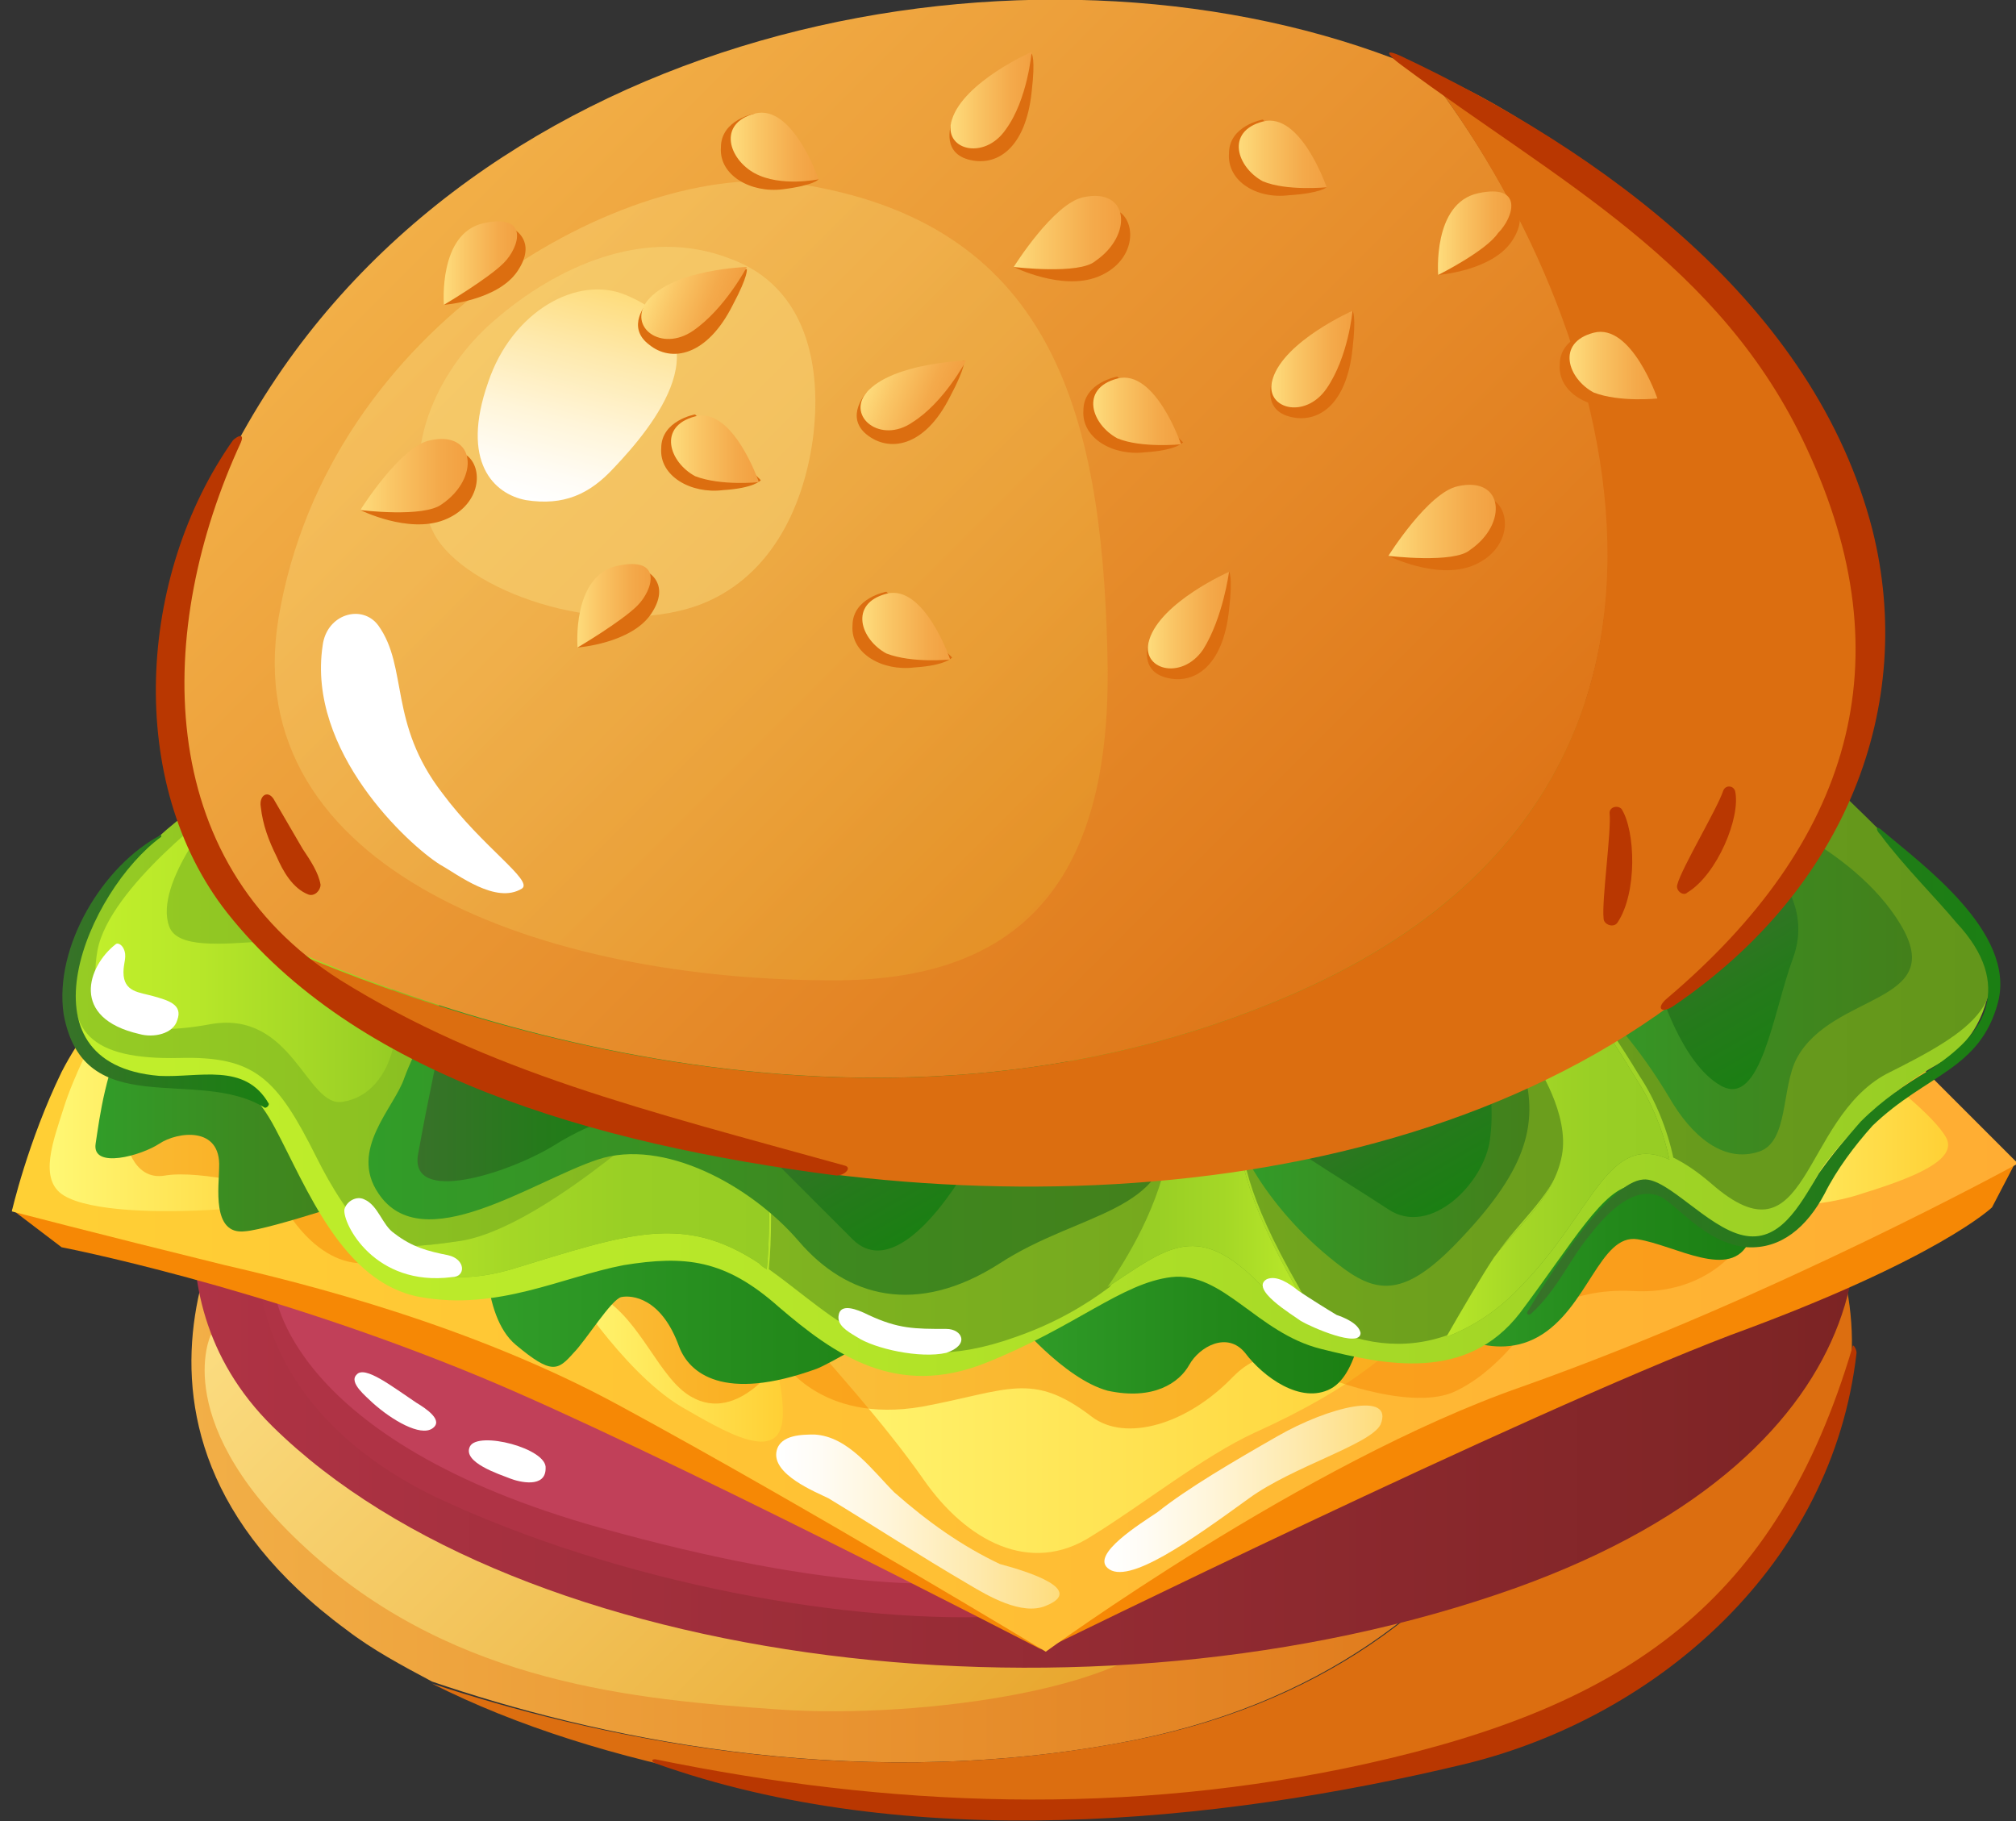
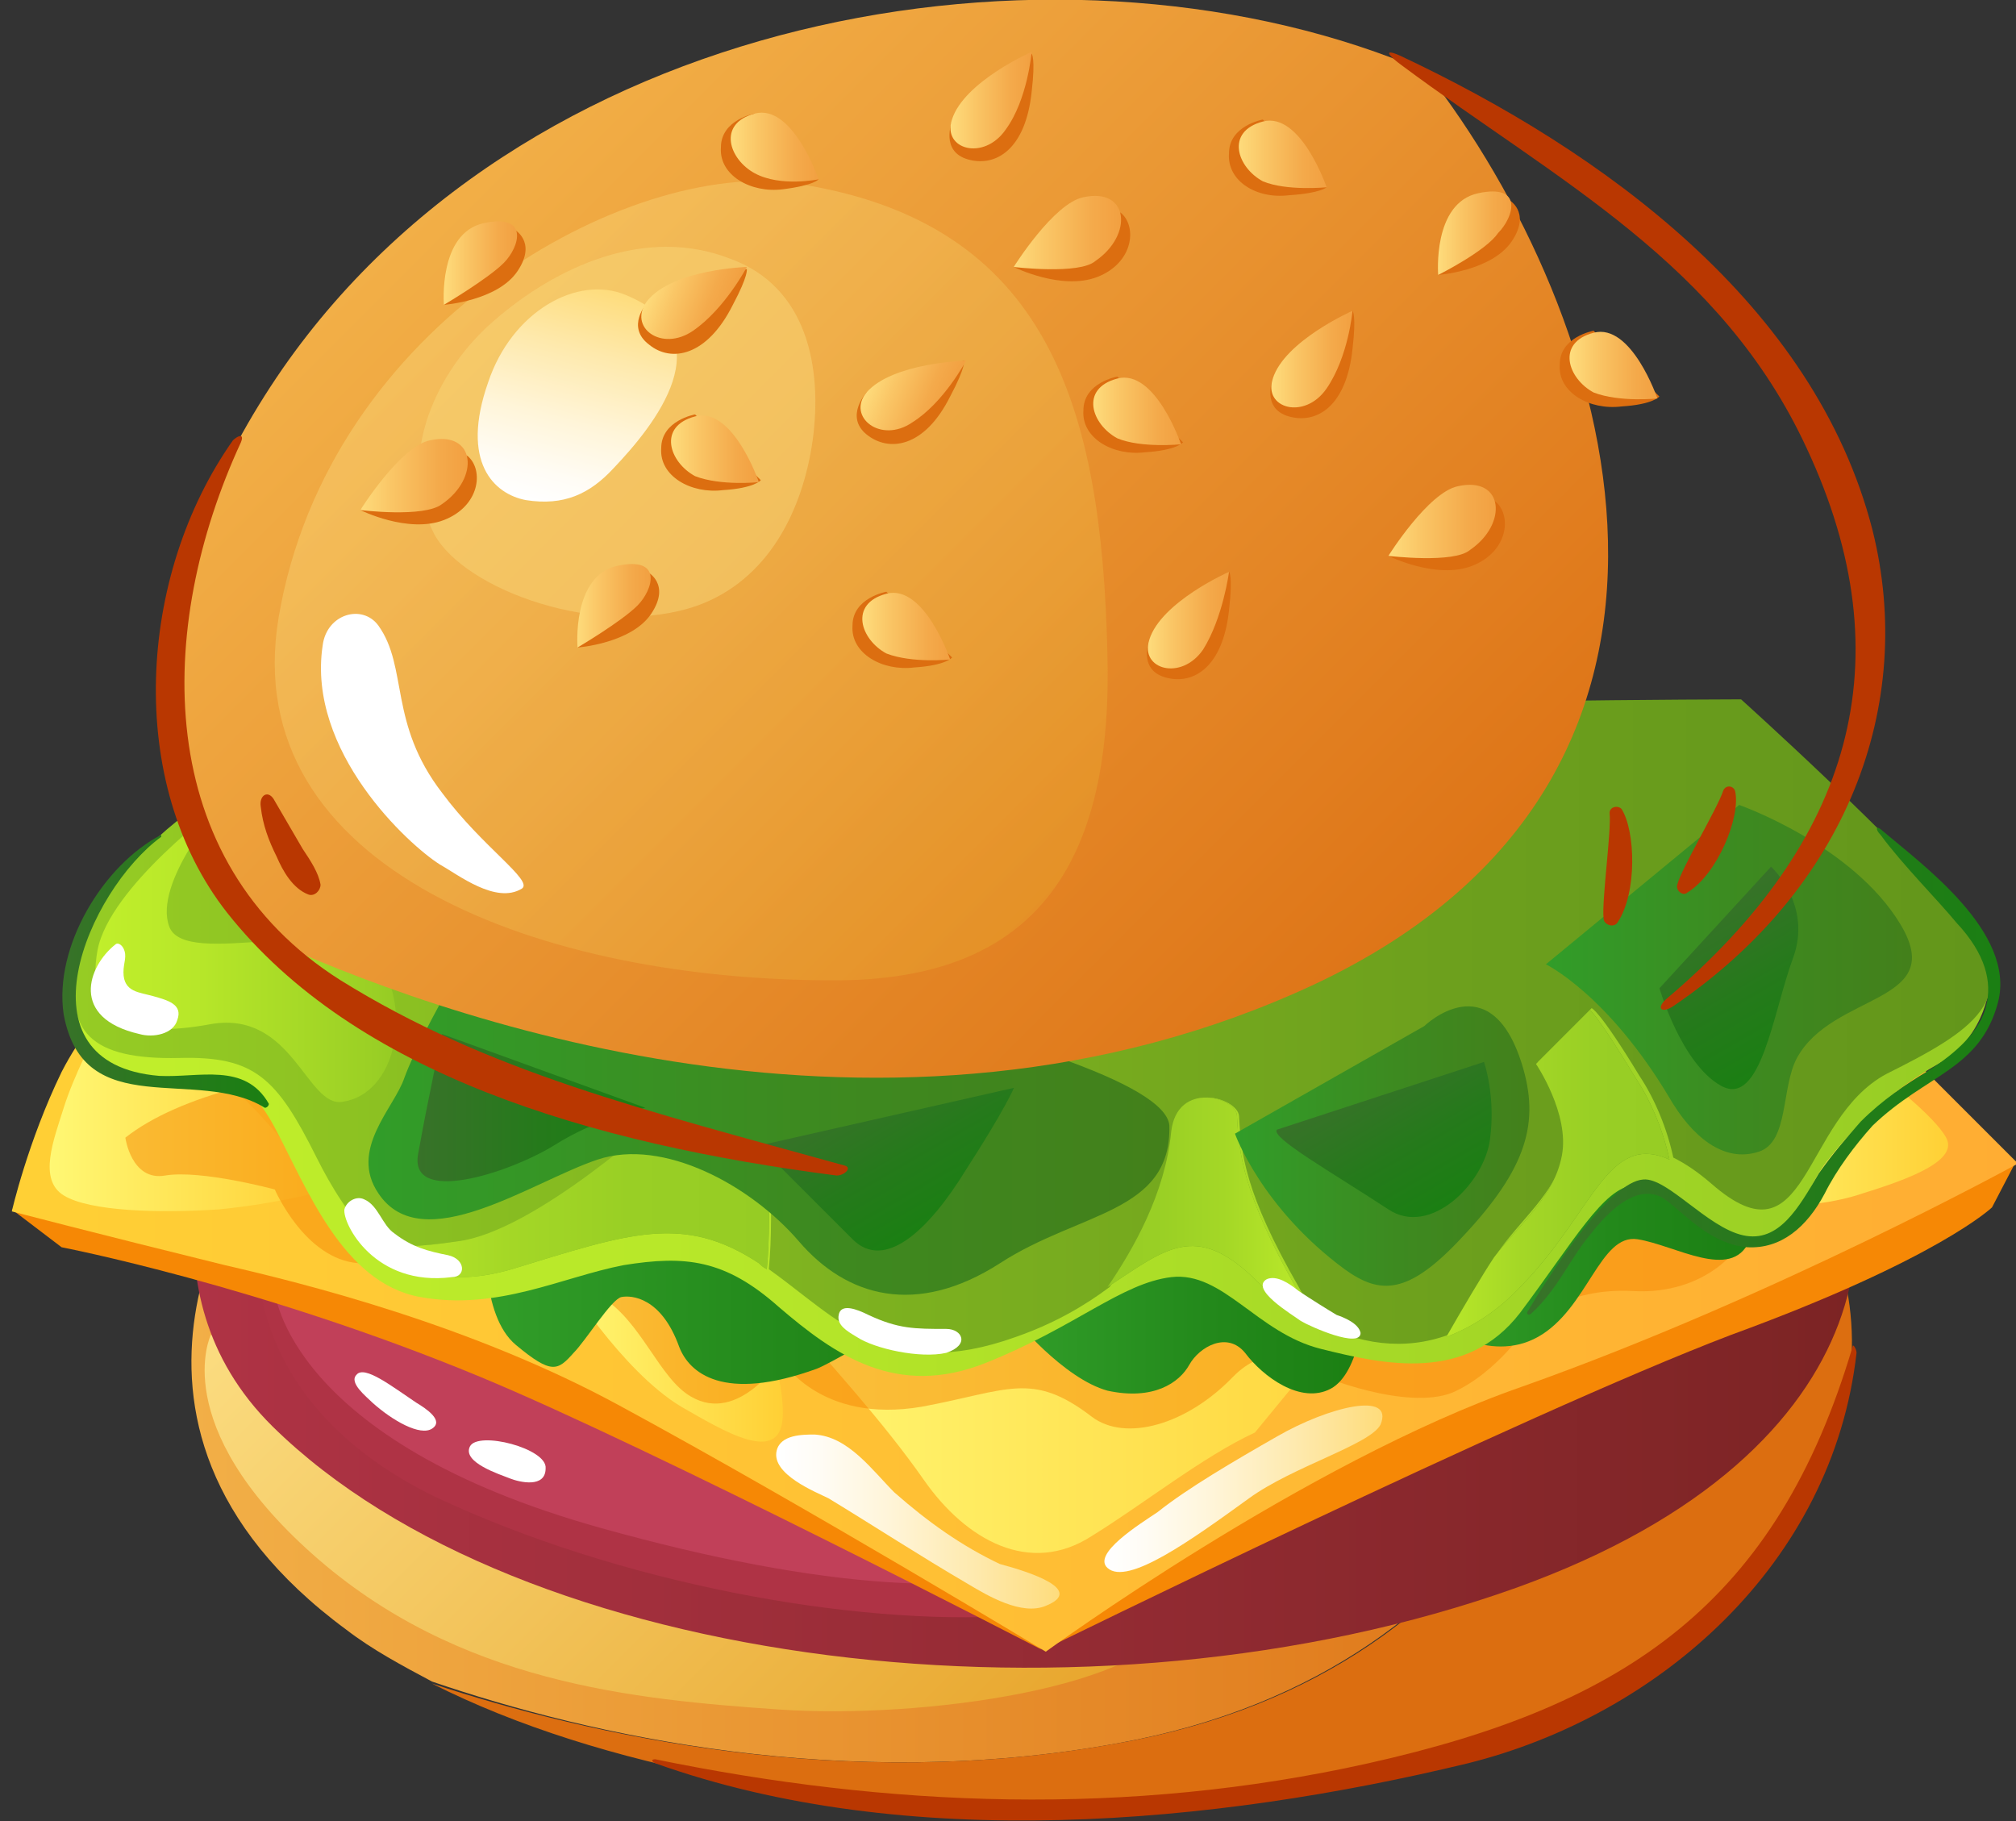
<svg xmlns="http://www.w3.org/2000/svg" width="62" height="56" viewBox="0 0 62 56" fill="none">
  <rect x="0" y="0" width="62" height="56" fill="#333333" stroke="none" />
  <g clip-path="url(#clip0_2158_5165)">
    <path d="M34.365 53.61C46.986 51.343 49.866 40.621 50.54 36.21L7.958 35.658C7.958 35.658 1.831 43.623 10.654 50.118C11.45 50.731 12.369 51.221 13.288 51.711C18.128 53.365 25.971 55.142 34.365 53.61Z" fill="url(#paint0_linear_2158_5165)" />
    <path d="M49.74 51.833C61.381 44.236 55.438 36.271 55.438 36.271L50.537 36.21C49.863 40.682 46.983 51.404 34.362 53.61C25.968 55.142 18.125 53.365 13.285 51.772C23.701 57.041 42.266 56.674 49.74 51.833Z" fill="#DC6E10" />
    <path d="M6.484 41.05C6.484 41.05 5.136 43.807 9.608 47.79C14.081 51.772 19.534 52.262 23.945 52.569C28.357 52.875 35.403 51.895 36.199 49.689C36.873 47.483 6.484 41.05 6.484 41.05Z" fill="url(#paint1_linear_2158_5165)" />
    <path d="M56.973 41.418C54.645 49.26 50.05 52.446 42.085 54.223C34.671 55.877 27.319 55.571 20.151 54.1C20.028 54.1 20.028 54.162 20.151 54.223C27.87 56.98 37.306 56.122 45.148 54.223C51.03 52.752 56.361 48.096 57.096 41.602C57.096 41.479 56.973 41.295 56.973 41.418Z" fill="#B93701" />
    <path d="M6.793 33.943C6.793 33.943 4.097 39.641 8.386 43.869C15.984 51.343 33.568 53.488 46.618 48.831C58.382 44.604 58.382 36.516 55.441 33.453C52.439 30.389 6.793 33.943 6.793 33.943Z" fill="url(#paint2_linear_2158_5165)" />
    <path d="M7.959 38.906C7.959 38.906 7.714 43.256 13.35 46.013C19.048 48.709 26.278 49.996 31.118 49.689C39.512 49.138 38.838 42.643 38.348 41.541C37.797 40.438 7.959 38.906 7.959 38.906Z" fill="url(#paint3_linear_2158_5165)" />
    <path d="M8.449 39.702C8.449 39.702 8.817 44.297 18.497 46.993C25.298 48.892 30.322 49.199 33.202 47.974C36.082 46.748 35.53 44.481 35.53 44.481C35.53 44.481 14.086 37.864 8.449 39.702Z" fill="#C14059" />
    <path d="M0.363 37.19L1.895 38.355C1.895 38.355 7.961 39.519 14.761 42.337C20.092 44.543 32.039 50.731 32.039 50.731C32.039 50.731 20.643 40.56 15.742 39.029C10.84 37.497 2.937 37.068 0.363 37.19Z" fill="#F68805" />
    <path d="M61.997 35.72L61.262 37.129C61.262 37.129 59.608 38.722 53.236 41.05C46.802 43.501 32.098 50.731 32.098 50.731L32.833 46.687C32.833 46.687 56.973 35.659 61.997 35.72Z" fill="#F68805" />
    <path d="M4.836 29.348C4.836 29.348 2.998 30.818 1.895 32.963C0.853 35.107 0.363 37.252 0.363 37.252C0.363 37.252 2.937 37.926 6.919 38.906C9.309 39.457 14.517 40.744 19.112 43.256C24.871 46.381 32.162 50.792 32.162 50.792C32.162 50.792 40.127 44.971 46.805 42.643C54.587 39.886 62.061 35.781 62.061 35.781L56.057 29.777C55.996 29.715 7.716 27.51 4.836 29.348Z" fill="url(#paint4_linear_2158_5165)" />
    <path d="M57.953 33.146C57.953 33.146 59.485 34.31 59.852 34.984C60.22 35.658 58.872 36.21 57.279 36.7C55.686 37.251 52.806 37.251 52.5 36.7C52.194 36.21 57.953 33.146 57.953 33.146Z" fill="url(#paint5_linear_2158_5165)" />
    <path d="M2.94 31.799C2.94 31.799 2.266 33.085 1.96 34.066C1.653 35.046 1.163 36.271 1.96 36.761C2.756 37.252 4.901 37.313 6.739 37.19C8.577 37.007 9.863 36.639 9.863 36.639C9.863 36.639 6.065 30.818 2.94 31.799Z" fill="url(#paint6_linear_2158_5165)" />
    <path d="M17.332 39.273C17.332 39.273 19.109 42.153 20.947 43.256C22.234 43.991 24.01 45.094 24.072 43.562C24.133 42.03 23.091 39.764 23.091 39.764L17.332 39.273Z" fill="url(#paint7_linear_2158_5165)" />
-     <path d="M43.127 38.538C40.186 38.661 31.057 38.845 26.646 38.109C24.991 37.803 22.479 38.355 24.011 40.193C25.543 41.969 27.136 43.685 28.422 45.523C29.709 47.361 31.67 48.464 33.569 47.239C35.162 46.258 37 44.788 38.593 44.053C44.72 41.295 45.026 38.477 43.127 38.538Z" fill="url(#paint8_linear_2158_5165)" />
+     <path d="M43.127 38.538C40.186 38.661 31.057 38.845 26.646 38.109C24.991 37.803 22.479 38.355 24.011 40.193C25.543 41.969 27.136 43.685 28.422 45.523C29.709 47.361 31.67 48.464 33.569 47.239C35.162 46.258 37 44.788 38.593 44.053Z" fill="url(#paint8_linear_2158_5165)" />
    <path opacity="0.5" d="M3.855 34.985C3.855 34.985 4.039 36.333 5.081 36.149C6.184 35.965 8.451 36.578 8.451 36.578C8.451 36.578 9.37 38.722 11.024 38.845C12.678 38.967 17.641 39.335 18.499 39.886C19.724 40.621 20.276 42.398 21.256 42.95C22.726 43.807 24.013 41.785 24.013 41.785C24.013 41.785 25.177 43.807 28.363 43.256C30.998 42.766 31.733 42.153 33.571 43.562C34.613 44.359 36.512 43.807 37.921 42.337C38.901 41.357 39.637 41.785 40.311 42.153C40.617 42.337 43.252 43.379 44.661 42.827C46.07 42.214 47.05 40.683 47.05 40.683C47.05 40.683 48.092 39.58 50.236 39.702C52.442 39.825 53.729 38.355 53.79 37.558C53.851 36.761 45.457 34.372 42.639 34.066C39.943 33.759 10.473 29.777 3.855 34.985Z" fill="#F68805" />
    <path d="M31.184 40.499C31.184 40.56 32.715 42.398 34.063 42.766C35.472 43.072 36.269 42.521 36.575 41.97C36.882 41.418 37.739 40.928 38.291 41.602C38.842 42.337 40.006 43.195 40.925 42.705C41.844 42.215 41.967 40.132 41.967 40.132C41.967 40.132 40.435 36.7 36.146 37.313C31.858 37.803 31.184 40.499 31.184 40.499Z" fill="url(#paint9_linear_2158_5165)" />
    <path d="M14.945 37.926C14.945 37.926 14.761 40.438 15.864 41.357C16.967 42.276 17.151 42.153 17.641 41.602C18.009 41.234 18.805 39.948 19.111 39.886C19.418 39.825 20.337 39.886 20.888 41.418C21.195 42.215 22.236 43.134 25.116 42.092C25.912 41.786 31.427 38.416 31.427 38.416C31.427 38.416 18.989 36.823 14.945 37.926Z" fill="url(#paint10_linear_2158_5165)" />
    <path d="M44.113 40.683C44.113 40.683 45.767 41.969 47.299 41.112C48.831 40.254 49.199 37.926 50.363 38.109C51.527 38.293 53.242 39.396 53.794 38.171C54.345 36.945 52.078 34.678 52.078 34.678C52.078 34.678 47.973 35.843 44.113 40.683Z" fill="url(#paint11_linear_2158_5165)" />
-     <path d="M7.352 28.429C7.352 28.429 4.717 30.144 3.982 31.492C3.247 32.84 3.063 34.372 2.941 35.169C2.818 35.965 4.35 35.536 4.901 35.169C5.453 34.801 6.801 34.617 6.739 35.904C6.739 36.455 6.494 37.987 7.536 37.864C8.332 37.803 11.579 36.7 11.579 36.7C11.579 36.7 8.822 29.471 7.352 28.429Z" fill="url(#paint12_linear_2158_5165)" />
    <path d="M2.448 29.47C2.448 29.47 1.713 31.247 2.448 32.227C3.183 33.208 4.041 33.147 5.328 33.147C6.614 33.147 7.472 32.84 8.452 34.678C9.433 36.516 10.535 39.457 12.925 39.886C15.314 40.315 17.275 39.273 19.174 38.906C21.074 38.599 22.299 38.722 23.953 40.193C25.669 41.663 27.568 43.011 30.325 41.908C33.082 40.805 34.492 39.457 36.023 39.273C37.616 39.09 38.658 40.989 40.618 41.479C42.579 41.969 45.091 42.521 46.745 40.376C48.4 38.171 49.319 36.516 50.238 36.455C51.157 36.394 52.505 38.171 53.914 38.171C55.323 38.171 55.323 36.823 56.181 35.72C57.039 34.617 58.08 33.575 59.612 32.718C61.144 31.86 61.205 30.144 61.205 30.144L2.448 29.47Z" fill="url(#paint13_linear_2158_5165)" />
    <path d="M23.522 34.434L20.336 34.25C20.336 34.25 16.415 37.865 14.025 38.171C12.861 38.355 12.064 38.355 11.574 38.294C12.555 39.151 13.841 39.58 15.741 39.029C19.355 37.926 21.01 37.313 23.338 38.845C23.399 38.906 23.46 38.967 23.583 39.029C23.767 37.129 23.522 34.434 23.522 34.434Z" fill="url(#paint14_linear_2158_5165)" />
    <path d="M23.522 34.434L20.336 34.25C20.336 34.25 16.415 37.865 14.025 38.171C12.861 38.355 12.064 38.355 11.574 38.294C12.555 39.151 13.841 39.58 15.741 39.029C19.355 37.926 21.01 37.313 23.338 38.845C23.399 38.906 23.46 38.967 23.583 39.029C23.767 37.129 23.522 34.434 23.522 34.434Z" fill="url(#paint15_linear_2158_5165)" />
    <path d="M60.407 28.306C58.446 25.917 53.545 21.506 53.545 21.506C53.545 21.506 11.391 21.567 6.122 24.753C6.122 24.753 3.12 26.652 2.446 29.471C1.895 31.738 2.814 32.595 5.51 32.534C7.838 32.473 8.512 33.147 9.737 35.597C10.166 36.455 10.779 37.497 11.636 38.293C12.127 38.355 12.862 38.355 14.087 38.171C16.477 37.864 20.398 34.249 20.398 34.249L23.584 34.433C23.584 34.433 23.829 37.129 23.645 39.029C25.79 40.56 27.321 42.521 31.243 41.112C32.468 40.683 33.387 40.131 34.122 39.58C34.919 38.477 35.838 36.7 36.083 34.801C36.267 33.208 38.044 33.759 38.105 34.311C38.166 35.475 38.288 36.7 39.943 39.58C40.188 40.009 40.31 40.377 40.433 40.621C41.781 41.357 43.19 41.541 44.538 41.05C45.028 40.193 45.641 39.151 46.008 38.6C46.744 37.497 47.846 36.7 48.092 35.475C48.337 34.249 47.295 32.657 47.295 32.657L48.949 31.002C48.949 31.002 49.194 31.064 50.42 33.085C50.91 33.821 51.278 34.74 51.461 35.597C51.829 35.781 52.197 36.026 52.626 36.394C55.628 39.029 55.383 34.433 58.017 33.024C60.59 31.738 62.367 30.696 60.407 28.306Z" fill="url(#paint16_linear_2158_5165)" />
    <path d="M48.892 31.064L47.238 32.718C47.238 32.718 48.279 34.25 48.034 35.536C47.789 36.823 46.747 37.62 45.951 38.661C45.583 39.212 44.971 40.254 44.48 41.112C45.277 40.806 46.074 40.315 46.809 39.519C49.014 37.252 49.443 34.801 51.343 35.659C51.159 34.801 50.791 33.882 50.301 33.147C49.076 31.125 48.892 31.064 48.892 31.064Z" fill="url(#paint17_linear_2158_5165)" />
    <path d="M48.892 31.064L47.238 32.718C47.238 32.718 48.279 34.25 48.034 35.536C47.789 36.823 46.747 37.62 45.951 38.661C45.583 39.212 44.971 40.254 44.48 41.112C45.277 40.806 46.074 40.315 46.809 39.519C49.014 37.252 49.443 34.801 51.343 35.659C51.159 34.801 50.791 33.882 50.301 33.147C49.076 31.125 48.892 31.064 48.892 31.064Z" fill="url(#paint18_linear_2158_5165)" />
    <path d="M38.041 34.311C38.041 33.76 36.203 33.208 36.019 34.801C35.835 36.7 34.855 38.416 34.059 39.58C35.835 38.416 36.754 37.558 38.593 39.335C39.144 39.886 39.757 40.377 40.369 40.683C40.247 40.377 40.124 40.009 39.879 39.641C38.225 36.7 38.102 35.475 38.041 34.311Z" fill="url(#paint19_linear_2158_5165)" />
    <path d="M38.041 34.311C38.041 33.76 36.203 33.208 36.019 34.801C35.835 36.7 34.855 38.416 34.059 39.58C35.835 38.416 36.754 37.558 38.593 39.335C39.144 39.886 39.757 40.377 40.369 40.683C40.247 40.377 40.124 40.009 39.879 39.641C38.225 36.7 38.102 35.475 38.041 34.311Z" fill="url(#paint20_linear_2158_5165)" />
    <path d="M6.796 24.753C6.796 24.753 4.713 27.142 5.203 28.49C5.693 29.838 10.534 28 11.636 29.532C12.678 31.064 12.188 33.637 10.534 33.882C9.431 34.066 9.002 31.064 6.49 31.492C3.855 31.983 2.63 31.309 2.998 29.226C3.365 27.265 6.796 24.753 6.796 24.753Z" fill="url(#paint21_linear_2158_5165)" />
    <path d="M37.98 34.862C37.98 34.862 38.777 37.129 41.35 39.029C42.453 39.825 43.311 39.825 44.965 38.048C46.987 35.904 47.355 34.495 46.803 32.718C45.823 29.593 43.801 31.554 43.801 31.554L37.98 34.862Z" fill="url(#paint22_linear_2158_5165)" />
    <path d="M47.543 29.654C47.543 29.654 49.442 30.573 51.342 33.759C52.016 34.923 52.996 35.781 54.099 35.413C55.018 35.107 54.773 33.453 55.263 32.534C56.366 30.512 59.919 30.88 58.449 28.429C56.978 25.978 53.486 24.753 53.486 24.753L47.543 29.654Z" fill="url(#paint23_linear_2158_5165)" />
    <path d="M14.947 28.429C14.947 28.429 13.048 31.492 12.435 33.147C12.129 34.066 10.72 35.352 11.639 36.7C12.987 38.722 16.357 36.333 18.378 35.659C20.4 34.985 23.096 36.455 24.567 38.171C26.037 39.886 28.181 40.499 30.755 38.845C33.206 37.252 36.024 37.313 35.963 34.617C35.779 31.983 14.947 28.429 14.947 28.429Z" fill="url(#paint24_linear_2158_5165)" />
    <path d="M23.34 35.23C23.34 35.23 25.239 37.129 26.22 38.109C27.2 39.09 28.548 37.864 29.712 35.965C30.937 34.066 31.182 33.453 31.182 33.453L23.34 35.23Z" fill="url(#paint25_linear_2158_5165)" />
    <path d="M13.597 31.799C13.597 31.799 13.168 33.76 12.861 35.475C12.555 37.068 15.618 36.088 17.027 35.23C18.375 34.372 19.846 34.066 19.846 34.066L13.597 31.799Z" fill="url(#paint26_linear_2158_5165)" />
    <path d="M39.267 34.74C39.083 34.985 40.921 36.026 42.698 37.19C43.984 38.048 45.639 36.394 45.822 35.046C46.006 33.698 45.639 32.656 45.639 32.656L39.267 34.74Z" fill="url(#paint27_linear_2158_5165)" />
    <path d="M51.035 30.39C51.035 30.39 51.709 32.718 52.934 33.392C54.16 34.066 54.528 31.125 55.14 29.47C55.753 27.816 54.466 26.652 54.466 26.652L51.035 30.39Z" fill="url(#paint28_linear_2158_5165)" />
    <path d="M8.268 33.943C7.533 32.657 6.124 33.147 4.898 33.085C0.426 32.718 2.692 27.387 4.959 25.733V25.672C3.183 26.591 1.651 29.103 1.957 31.186C2.57 34.556 6.062 32.779 8.145 34.066C8.207 34.066 8.268 34.005 8.268 33.943Z" fill="url(#paint29_linear_2158_5165)" />
    <path d="M57.895 25.549C57.711 25.365 57.65 25.488 57.834 25.672C58.508 26.591 59.61 27.694 60.162 28.367C61.081 29.348 61.265 30.206 61.081 30.941C60.897 31.676 60.223 32.35 59.243 32.963C58.63 33.33 57.895 33.82 57.221 34.494C56.792 34.985 56.363 35.475 55.934 36.087C55.322 37.129 54.709 38.232 53.606 37.987C52.503 37.742 51.278 36.21 50.542 36.271C49.501 36.333 47.724 39.09 46.989 40.315C46.928 40.376 46.989 40.499 47.111 40.376C47.908 39.641 48.276 38.722 48.888 37.987C49.93 36.639 50.604 36.639 50.971 36.761C51.523 36.945 52.381 38.232 53.728 38.354C54.77 38.416 55.567 37.742 56.118 36.7C56.486 35.965 57.037 35.23 57.588 34.617C59.243 33.024 60.897 32.901 61.448 30.818C62 28.674 59.12 26.591 57.895 25.549Z" fill="url(#paint30_linear_2158_5165)" />
    <path d="M40.43 30.267C54.093 23.834 49.681 9.681 43.861 2.206C33.077 -2.451 16.535 0.061 8.692 11.335C4.587 17.278 3.729 23.834 8.08 28.797C13.226 31.186 27.318 36.394 40.43 30.267Z" fill="url(#paint31_linear_2158_5165)" />
-     <path d="M19.846 35.046C31.426 37.926 46.191 36.884 54.279 28.368C61.509 20.77 56.852 10.232 47.049 3.86C46.069 3.247 45.027 2.635 43.863 2.206C49.623 9.681 54.095 23.834 40.432 30.267C27.32 36.394 13.229 31.186 8.082 28.858C10.41 31.492 14.27 33.698 19.846 35.046Z" fill="#DC6E10" />
    <path opacity="0.4" d="M24.437 5.637C19.352 4.902 10.1 9.926 8.568 18.994C7.282 26.713 16.656 30.206 25.846 30.145C32.034 30.083 34.24 26.346 34.056 20.035C33.872 12.56 32.279 6.801 24.437 5.637Z" fill="url(#paint32_linear_2158_5165)" />
    <path opacity="0.5" d="M22.481 7.965C19.847 6.923 17.09 8.21 15.19 9.864C13.475 11.335 12.127 14.03 13.352 16.42C14.271 18.136 18.437 19.667 21.44 18.626C23.645 17.829 24.687 15.685 24.993 13.54C25.3 11.273 24.809 8.823 22.481 7.965Z" fill="#F9D679" />
    <path d="M25.974 35.842C19.786 34.127 15.007 32.963 10.473 30.144C4.652 26.468 4.775 19.3 7.409 13.602C7.532 13.295 7.287 13.418 7.164 13.54C4.223 17.707 3.856 24.079 6.98 28.061C10.902 33.024 18.131 35.169 25.729 36.149C25.974 36.149 26.219 35.904 25.974 35.842Z" fill="#B93701" />
    <path d="M57.586 16.297C55.809 9.374 49.315 4.656 43.065 1.715C42.514 1.47 42.698 1.715 43.127 2.022C47.906 5.575 52.93 8.087 55.564 13.786C58.628 20.341 56.912 25.917 51.275 30.696C50.908 31.002 51.092 31.186 51.459 30.941C56.79 27.326 58.934 21.689 57.586 16.297Z" fill="#B93701" />
    <path d="M19.237 9.068C17.767 8.455 15.745 9.558 15.01 11.764C14.152 14.214 15.194 15.195 16.174 15.379C17.338 15.562 18.134 15.195 18.87 14.398C20.095 13.112 22.362 10.354 19.237 9.068Z" fill="url(#paint33_linear_2158_5165)" />
    <path d="M42.699 17.094C42.699 17.094 44.17 17.829 45.273 17.401C46.375 16.972 46.498 15.869 46.008 15.44C45.518 14.95 42.699 17.094 42.699 17.094Z" fill="#DC6E10" />
    <path d="M42.699 17.094C42.699 17.094 43.925 15.133 44.844 14.95C46.253 14.643 46.375 16.114 45.211 16.91C44.721 17.339 42.699 17.094 42.699 17.094Z" fill="url(#paint34_linear_2158_5165)" />
    <path d="M31.176 8.21C31.176 8.21 32.646 8.945 33.749 8.516C34.852 8.087 34.974 6.984 34.484 6.556C33.933 6.127 31.176 8.21 31.176 8.21Z" fill="#DC6E10" />
    <path d="M31.176 8.21C31.176 8.21 32.401 6.249 33.32 6.065C34.729 5.759 34.852 7.23 33.688 8.026C33.198 8.455 31.176 8.21 31.176 8.21Z" fill="url(#paint35_linear_2158_5165)" />
    <path d="M11.082 15.685C11.082 15.685 12.553 16.42 13.655 15.991C14.758 15.562 14.881 14.46 14.391 14.031C13.839 13.602 11.082 15.685 11.082 15.685Z" fill="#DC6E10" />
    <path d="M11.082 15.685C11.082 15.685 12.307 13.724 13.226 13.54C14.636 13.234 14.758 14.704 13.594 15.501C13.043 15.93 11.082 15.685 11.082 15.685Z" fill="url(#paint36_linear_2158_5165)" />
    <path d="M34.361 11.58C34.361 11.58 33.319 11.764 33.319 12.621C33.258 13.479 34.238 14.03 35.218 13.908C36.199 13.847 36.383 13.602 36.383 13.602L34.361 11.58Z" fill="#DC6E10" />
    <path d="M36.323 13.663C36.323 13.663 35.527 11.335 34.363 11.641C33.199 11.948 33.566 13.05 34.363 13.479C35.098 13.786 36.323 13.663 36.323 13.663Z" fill="url(#paint37_linear_2158_5165)" />
    <path d="M27.259 18.197C27.259 18.197 26.218 18.381 26.218 19.238C26.156 20.096 27.137 20.648 28.117 20.525C29.097 20.464 29.281 20.219 29.281 20.219L27.259 18.197Z" fill="#DC6E10" />
    <path d="M29.222 20.28C29.222 20.28 28.425 17.952 27.261 18.258C26.097 18.565 26.465 19.668 27.261 20.096C28.058 20.403 29.222 20.28 29.222 20.28Z" fill="url(#paint38_linear_2158_5165)" />
    <path d="M49.009 10.171C49.009 10.171 47.968 10.354 47.968 11.212C47.906 12.07 48.887 12.621 49.867 12.499C50.847 12.438 51.031 12.193 51.031 12.193L49.009 10.171Z" fill="#DC6E10" />
    <path d="M50.972 12.254C50.972 12.254 50.175 9.926 49.011 10.232C47.847 10.538 48.215 11.641 49.011 12.07C49.808 12.377 50.972 12.254 50.972 12.254Z" fill="url(#paint39_linear_2158_5165)" />
    <path d="M21.376 12.744C21.376 12.744 20.335 12.928 20.335 13.785C20.273 14.643 21.254 15.195 22.234 15.072C23.214 15.011 23.398 14.766 23.398 14.766L21.376 12.744Z" fill="#DC6E10" />
    <path d="M23.339 14.827C23.339 14.827 22.542 12.499 21.378 12.805C20.214 13.112 20.582 14.214 21.378 14.643C22.175 14.95 23.339 14.827 23.339 14.827Z" fill="url(#paint40_linear_2158_5165)" />
    <path d="M38.837 3.676C38.837 3.676 37.796 3.86 37.796 4.718C37.735 5.575 38.654 6.127 39.634 6.004C40.614 5.943 40.798 5.759 40.798 5.759L38.837 3.676Z" fill="#DC6E10" />
    <path d="M40.8 5.759C40.8 5.759 40.003 3.431 38.839 3.737C37.675 4.044 38.043 5.147 38.839 5.576C39.575 5.882 40.8 5.759 40.8 5.759Z" fill="url(#paint41_linear_2158_5165)" />
    <path d="M23.212 3.492C23.212 3.492 22.171 3.676 22.171 4.534C22.109 5.392 23.09 5.943 24.07 5.821C25.05 5.698 25.173 5.514 25.173 5.514L23.212 3.492Z" fill="#DC6E10" />
    <path d="M25.175 5.514C25.175 5.514 24.378 3.186 23.214 3.492C22.05 3.799 22.418 4.902 23.214 5.33C24.011 5.759 25.175 5.514 25.175 5.514Z" fill="url(#paint42_linear_2158_5165)" />
    <path d="M17.762 19.912C17.762 19.912 19.416 19.79 20.029 18.871C20.641 17.952 19.906 17.584 19.906 17.584L17.762 19.912Z" fill="#DC6E10" />
    <path d="M17.762 19.912C17.762 19.912 17.578 17.707 18.987 17.4C20.396 17.094 20.09 18.136 19.6 18.626C19.11 19.116 17.762 19.912 17.762 19.912Z" fill="url(#paint43_linear_2158_5165)" />
    <path d="M44.23 8.455C44.23 8.455 45.885 8.333 46.497 7.414C47.11 6.495 46.375 6.127 46.375 6.127L44.23 8.455Z" fill="#DC6E10" />
    <path d="M44.23 8.455C44.23 8.455 44.047 6.25 45.456 5.943C46.865 5.637 46.559 6.679 46.069 7.169C45.701 7.72 44.23 8.455 44.23 8.455Z" fill="url(#paint44_linear_2158_5165)" />
    <path d="M13.652 9.374C13.652 9.374 15.307 9.252 15.919 8.333C16.532 7.414 15.797 7.046 15.797 7.046L13.652 9.374Z" fill="#DC6E10" />
    <path d="M13.652 9.374C13.652 9.374 13.469 7.169 14.878 6.862C16.287 6.556 15.981 7.597 15.491 8.088C15 8.578 13.652 9.374 13.652 9.374Z" fill="url(#paint45_linear_2158_5165)" />
    <path d="M35.348 19.667C35.348 19.667 34.98 20.586 35.838 20.831C36.696 21.076 37.615 20.525 37.799 18.748C37.921 17.707 37.799 17.584 37.799 17.584L35.348 19.667Z" fill="#DC6E10" />
    <path d="M37.798 17.584C37.798 17.584 35.715 18.503 35.347 19.667C35.041 20.586 36.328 20.954 37.001 19.974C37.614 18.993 37.798 17.584 37.798 17.584Z" fill="url(#paint46_linear_2158_5165)" />
    <path d="M39.145 11.641C39.145 11.641 38.777 12.56 39.635 12.805C40.493 13.05 41.412 12.499 41.596 10.722C41.718 9.68 41.596 9.558 41.596 9.558L39.145 11.641Z" fill="#DC6E10" />
    <path d="M41.595 9.558C41.595 9.558 39.512 10.477 39.144 11.641C38.838 12.56 40.124 12.928 40.798 11.947C41.472 10.967 41.595 9.558 41.595 9.558Z" fill="url(#paint47_linear_2158_5165)" />
    <path d="M29.277 3.737C29.277 3.737 28.91 4.656 29.768 4.902C30.625 5.147 31.544 4.595 31.728 2.818C31.851 1.777 31.728 1.654 31.728 1.654L29.277 3.737Z" fill="#DC6E10" />
    <path d="M31.728 1.593C31.728 1.593 29.645 2.512 29.277 3.676C28.971 4.595 30.257 4.963 30.931 3.982C31.605 3.063 31.728 1.593 31.728 1.593Z" fill="url(#paint48_linear_2158_5165)" />
    <path d="M19.903 9.313C19.903 9.313 19.229 10.048 19.965 10.6C20.639 11.151 21.741 10.967 22.538 9.374C23.028 8.455 22.967 8.271 22.967 8.271L19.903 9.313Z" fill="#DC6E10" />
    <path d="M22.969 8.21C22.969 8.21 20.702 8.271 19.906 9.252C19.293 10.048 20.335 10.845 21.315 10.171C22.295 9.497 22.969 8.21 22.969 8.21Z" fill="url(#paint49_linear_2158_5165)" />
    <path d="M26.647 12.07C26.647 12.07 25.973 12.805 26.647 13.357C27.321 13.908 28.424 13.785 29.221 12.192C29.711 11.273 29.649 11.089 29.649 11.089L26.647 12.07Z" fill="#DC6E10" />
    <path d="M29.711 11.089C29.711 11.089 27.444 11.151 26.648 12.07C26.035 12.805 27.077 13.663 28.057 12.989C29.037 12.376 29.711 11.089 29.711 11.089Z" fill="url(#paint50_linear_2158_5165)" />
    <path d="M53.361 24.324C53.299 24.14 53.054 24.14 52.993 24.324C52.809 24.875 51.706 26.713 51.584 27.203C51.523 27.387 51.768 27.571 51.89 27.448C52.809 26.897 53.544 25.12 53.361 24.324Z" fill="#B93701" />
    <path d="M49.868 24.875C49.746 24.753 49.501 24.814 49.501 24.998C49.562 25.549 49.255 27.694 49.317 28.245C49.317 28.429 49.623 28.552 49.746 28.368C50.358 27.449 50.297 25.549 49.868 24.875Z" fill="#B93701" />
    <path d="M9.306 26.101C9.061 25.672 8.694 25.059 8.449 24.63C8.265 24.263 7.958 24.446 8.02 24.814C8.081 25.366 8.265 25.856 8.51 26.346C8.694 26.775 9 27.326 9.49 27.51C9.674 27.571 9.858 27.387 9.858 27.204C9.796 26.836 9.551 26.468 9.306 26.101Z" fill="#B93701" />
    <path d="M12.802 43.134C12.067 42.644 11.209 41.97 10.964 42.276C10.719 42.521 11.27 42.95 11.454 43.134C12.067 43.685 12.925 44.175 13.292 43.93C13.66 43.685 13.108 43.318 12.802 43.134Z" fill="white" />
    <path d="M14.452 44.481C14.207 44.971 15.371 45.339 15.677 45.462C15.983 45.584 16.78 45.768 16.78 45.155C16.841 44.542 14.697 43.991 14.452 44.481Z" fill="white" />
    <path d="M30.75 48.096C29.586 47.545 28.544 46.81 27.502 45.891C26.828 45.217 26.093 44.175 25.052 44.114C24.684 44.114 24.01 44.114 23.887 44.604C23.704 45.339 25.113 45.891 25.48 46.075C26.89 46.932 28.299 47.851 29.769 48.709C30.382 49.077 31.424 49.689 32.159 49.383C33.384 48.893 31.669 48.342 30.75 48.096Z" fill="url(#paint51_linear_2158_5165)" />
    <path d="M39.271 44.175C37.985 44.91 36.514 45.768 35.595 46.504C35.044 46.871 33.573 47.79 34.063 48.219C34.676 48.77 36.637 47.361 38.413 46.075C39.761 45.094 42.151 44.42 42.457 43.808C42.886 42.766 40.864 43.256 39.271 44.175Z" fill="url(#paint52_linear_2158_5165)" />
    <path d="M13.599 24.385C11.945 22.241 12.557 20.525 11.638 19.239C11.148 18.565 10.045 18.871 9.923 19.851C9.433 23.099 12.557 25.978 13.538 26.591C14.089 26.897 15.253 27.816 16.05 27.326C16.417 27.081 14.824 26.04 13.599 24.385Z" fill="white" />
    <path d="M4.716 30.634C4.287 30.512 3.797 30.512 3.797 29.899C3.797 29.593 3.92 29.409 3.797 29.164C3.736 29.041 3.614 28.98 3.552 29.041C2.694 29.715 2.143 31.308 4.287 31.798C4.716 31.921 5.329 31.798 5.452 31.369C5.635 30.879 5.145 30.757 4.716 30.634Z" fill="white" />
    <path d="M13.778 38.599C13.166 38.477 12.676 38.354 12.124 37.925C11.757 37.68 11.634 37.068 11.205 36.884C10.96 36.761 10.654 36.945 10.592 37.19C10.531 37.619 11.512 39.58 13.901 39.273C14.33 39.273 14.33 38.722 13.778 38.599Z" fill="white" />
    <path d="M29.102 40.866C28.121 40.866 27.631 40.866 26.712 40.438C26.345 40.254 25.854 40.07 25.793 40.438C25.732 40.744 26.038 40.928 26.345 41.111C26.896 41.479 28.305 41.785 29.102 41.602C29.837 41.357 29.592 40.866 29.102 40.866Z" fill="white" />
    <path d="M41.108 40.437C40.801 40.254 40.311 39.947 39.944 39.702C39.637 39.457 39.27 39.212 38.963 39.334C38.412 39.641 39.76 40.437 40.005 40.621C40.311 40.805 41.843 41.479 41.843 40.989C41.782 40.682 41.292 40.499 41.108 40.437Z" fill="white" />
  </g>
  <defs>
    <linearGradient id="paint0_linear_2158_5165" x1="5.878" y1="44.933" x2="56.972" y2="44.933" gradientUnits="userSpaceOnUse">
      <stop stop-color="#F2AF47" />
      <stop offset="1" stop-color="#DA690E" />
    </linearGradient>
    <linearGradient id="paint1_linear_2158_5165" x1="10.89" y1="36.673" x2="30.134" y2="55.917" gradientUnits="userSpaceOnUse">
      <stop stop-color="#FBDC80" />
      <stop offset="1" stop-color="#E8A62D" />
    </linearGradient>
    <linearGradient id="paint2_linear_2158_5165" x1="5.928" y1="41.743" x2="56.999" y2="41.743" gradientUnits="userSpaceOnUse">
      <stop stop-color="#AF3345" />
      <stop offset="1" stop-color="#7C2424" />
    </linearGradient>
    <linearGradient id="paint3_linear_2158_5165" x1="7.959" y1="44.297" x2="38.612" y2="44.297" gradientUnits="userSpaceOnUse">
      <stop stop-color="#AF3345" />
      <stop offset="1" stop-color="#AF3345" />
    </linearGradient>
    <linearGradient id="paint4_linear_2158_5165" x1="0.363" y1="39.675" x2="61.984" y2="39.675" gradientUnits="userSpaceOnUse">
      <stop stop-color="#FFD035" />
      <stop offset="1" stop-color="#FFAD33" />
    </linearGradient>
    <linearGradient id="paint5_linear_2158_5165" x1="52.502" y1="35.155" x2="59.945" y2="35.155" gradientUnits="userSpaceOnUse">
      <stop stop-color="#FFF874" />
      <stop offset="1" stop-color="#FFD035" />
    </linearGradient>
    <linearGradient id="paint6_linear_2158_5165" x1="1.495" y1="34.471" x2="9.859" y2="34.471" gradientUnits="userSpaceOnUse">
      <stop stop-color="#FFF874" />
      <stop offset="1" stop-color="#FFD035" />
    </linearGradient>
    <linearGradient id="paint7_linear_2158_5165" x1="17.327" y1="41.789" x2="24.04" y2="41.789" gradientUnits="userSpaceOnUse">
      <stop stop-color="#FFF874" />
      <stop offset="1" stop-color="#FFD035" />
    </linearGradient>
    <linearGradient id="paint8_linear_2158_5165" x1="23.549" y1="42.943" x2="44.167" y2="42.943" gradientUnits="userSpaceOnUse">
      <stop stop-color="#FFF874" />
      <stop offset="1" stop-color="#FFD035" />
    </linearGradient>
    <linearGradient id="paint9_linear_2158_5165" x1="31.183" y1="39.989" x2="41.937" y2="39.989" gradientUnits="userSpaceOnUse">
      <stop stop-color="#319D29" />
      <stop offset="0.555" stop-color="#23891B" />
      <stop offset="0.995" stop-color="#1B7F13" />
    </linearGradient>
    <linearGradient id="paint10_linear_2158_5165" x1="14.931" y1="40.072" x2="31.442" y2="40.072" gradientUnits="userSpaceOnUse">
      <stop stop-color="#319D29" />
      <stop offset="0.555" stop-color="#23891B" />
      <stop offset="0.995" stop-color="#1B7F13" />
    </linearGradient>
    <linearGradient id="paint11_linear_2158_5165" x1="44.107" y1="38.057" x2="53.891" y2="38.057" gradientUnits="userSpaceOnUse">
      <stop stop-color="#319D29" />
      <stop offset="0.555" stop-color="#23891B" />
      <stop offset="0.995" stop-color="#1B7F13" />
    </linearGradient>
    <linearGradient id="paint12_linear_2158_5165" x1="2.912" y1="33.171" x2="11.6" y2="33.171" gradientUnits="userSpaceOnUse">
      <stop stop-color="#319D29" />
      <stop offset="0.543" stop-color="#3D8A20" />
      <stop offset="0.995" stop-color="#43801B" />
    </linearGradient>
    <linearGradient id="paint13_linear_2158_5165" x1="61.23" y1="35.912" x2="2.123" y2="35.912" gradientUnits="userSpaceOnUse">
      <stop stop-color="#96CC24" />
      <stop offset="0.088" stop-color="#9BD025" />
      <stop offset="0.661" stop-color="#B7E729" />
      <stop offset="0.995" stop-color="#C1EF2B" />
    </linearGradient>
    <linearGradient id="paint14_linear_2158_5165" x1="2.287" y1="36.754" x2="61.23" y2="36.754" gradientUnits="userSpaceOnUse">
      <stop stop-color="#96CC24" />
      <stop offset="0.234" stop-color="#87BC21" />
      <stop offset="0.715" stop-color="#6DA01D" />
      <stop offset="0.995" stop-color="#63961B" />
    </linearGradient>
    <linearGradient id="paint15_linear_2158_5165" x1="23.654" y1="36.754" x2="10.672" y2="36.754" gradientUnits="userSpaceOnUse">
      <stop stop-color="#96CC24" />
      <stop offset="0.333" stop-color="#99CF25" />
      <stop offset="0.608" stop-color="#A4D726" />
      <stop offset="0.861" stop-color="#B5E529" />
      <stop offset="0.995" stop-color="#C1EF2B" />
    </linearGradient>
    <linearGradient id="paint16_linear_2158_5165" x1="2.288" y1="31.534" x2="61.23" y2="31.534" gradientUnits="userSpaceOnUse">
      <stop stop-color="#96CC24" />
      <stop offset="0.234" stop-color="#87BC21" />
      <stop offset="0.715" stop-color="#6DA01D" />
      <stop offset="0.995" stop-color="#63961B" />
    </linearGradient>
    <linearGradient id="paint17_linear_2158_5165" x1="2.292" y1="36.08" x2="61.234" y2="36.08" gradientUnits="userSpaceOnUse">
      <stop stop-color="#96CC24" />
      <stop offset="0.234" stop-color="#87BC21" />
      <stop offset="0.715" stop-color="#6DA01D" />
      <stop offset="0.995" stop-color="#63961B" />
    </linearGradient>
    <linearGradient id="paint18_linear_2158_5165" x1="51.642" y1="36.08" x2="43.684" y2="36.08" gradientUnits="userSpaceOnUse">
      <stop stop-color="#96CC24" />
      <stop offset="0.333" stop-color="#99CF25" />
      <stop offset="0.608" stop-color="#A4D726" />
      <stop offset="0.861" stop-color="#B5E529" />
      <stop offset="0.995" stop-color="#C1EF2B" />
    </linearGradient>
    <linearGradient id="paint19_linear_2158_5165" x1="2.286" y1="37.219" x2="61.228" y2="37.219" gradientUnits="userSpaceOnUse">
      <stop stop-color="#96CC24" />
      <stop offset="0.234" stop-color="#87BC21" />
      <stop offset="0.715" stop-color="#6DA01D" />
      <stop offset="0.995" stop-color="#63961B" />
    </linearGradient>
    <linearGradient id="paint20_linear_2158_5165" x1="33.081" y1="37.219" x2="40.544" y2="37.219" gradientUnits="userSpaceOnUse">
      <stop stop-color="#96CC24" />
      <stop offset="0.333" stop-color="#99CF25" />
      <stop offset="0.608" stop-color="#A4D726" />
      <stop offset="0.861" stop-color="#B5E529" />
      <stop offset="0.995" stop-color="#C1EF2B" />
    </linearGradient>
    <linearGradient id="paint21_linear_2158_5165" x1="12.152" y1="29.341" x2="2.912" y2="29.341" gradientUnits="userSpaceOnUse">
      <stop stop-color="#96CC24" />
      <stop offset="0.088" stop-color="#9BD025" />
      <stop offset="0.661" stop-color="#B7E729" />
      <stop offset="0.995" stop-color="#C1EF2B" />
    </linearGradient>
    <linearGradient id="paint22_linear_2158_5165" x1="38.005" y1="35.228" x2="47.128" y2="35.228" gradientUnits="userSpaceOnUse">
      <stop stop-color="#319D29" />
      <stop offset="0.543" stop-color="#3D8A20" />
      <stop offset="0.995" stop-color="#43801B" />
    </linearGradient>
    <linearGradient id="paint23_linear_2158_5165" x1="47.556" y1="30.138" x2="58.819" y2="30.138" gradientUnits="userSpaceOnUse">
      <stop stop-color="#319D29" />
      <stop offset="0.543" stop-color="#3D8A20" />
      <stop offset="0.995" stop-color="#43801B" />
    </linearGradient>
    <linearGradient id="paint24_linear_2158_5165" x1="11.292" y1="34.156" x2="35.884" y2="34.156" gradientUnits="userSpaceOnUse">
      <stop stop-color="#319D29" />
      <stop offset="0.543" stop-color="#3D8A20" />
      <stop offset="0.995" stop-color="#43801B" />
    </linearGradient>
    <linearGradient id="paint25_linear_2158_5165" x1="26.677" y1="33.28" x2="29.047" y2="37.385" gradientUnits="userSpaceOnUse">
      <stop stop-color="#387229" />
      <stop offset="0.543" stop-color="#257A1B" />
      <stop offset="0.995" stop-color="#1B7F13" />
    </linearGradient>
    <linearGradient id="paint26_linear_2158_5165" x1="12.835" y1="34.08" x2="19.809" y2="34.08" gradientUnits="userSpaceOnUse">
      <stop stop-color="#387229" />
      <stop offset="0.543" stop-color="#257A1B" />
      <stop offset="0.995" stop-color="#1B7F13" />
    </linearGradient>
    <linearGradient id="paint27_linear_2158_5165" x1="42.085" y1="33.079" x2="44.405" y2="37.097" gradientUnits="userSpaceOnUse">
      <stop stop-color="#387229" />
      <stop offset="0.543" stop-color="#257A1B" />
      <stop offset="0.995" stop-color="#1B7F13" />
    </linearGradient>
    <linearGradient id="paint28_linear_2158_5165" x1="52.319" y1="27.882" x2="55.03" y2="32.577" gradientUnits="userSpaceOnUse">
      <stop stop-color="#387229" />
      <stop offset="0.543" stop-color="#257A1B" />
      <stop offset="0.995" stop-color="#1B7F13" />
    </linearGradient>
    <linearGradient id="paint29_linear_2158_5165" x1="1.92" y1="29.882" x2="8.265" y2="29.882" gradientUnits="userSpaceOnUse">
      <stop stop-color="#387229" />
      <stop offset="0.543" stop-color="#257A1B" />
      <stop offset="0.995" stop-color="#1B7F13" />
    </linearGradient>
    <linearGradient id="paint30_linear_2158_5165" x1="46.918" y1="32.939" x2="61.5" y2="32.939" gradientUnits="userSpaceOnUse">
      <stop stop-color="#387229" />
      <stop offset="0.543" stop-color="#257A1B" />
      <stop offset="0.995" stop-color="#1B7F13" />
    </linearGradient>
    <linearGradient id="paint31_linear_2158_5165" x1="14.988" y1="4.519" x2="46.58" y2="36.111" gradientUnits="userSpaceOnUse">
      <stop stop-color="#F2AF47" />
      <stop offset="1" stop-color="#DA690E" />
    </linearGradient>
    <linearGradient id="paint32_linear_2158_5165" x1="13.561" y1="9.93" x2="31.752" y2="28.121" gradientUnits="userSpaceOnUse">
      <stop stop-color="#FBDC80" />
      <stop offset="1" stop-color="#E8A62D" />
    </linearGradient>
    <linearGradient id="paint33_linear_2158_5165" x1="18.594" y1="8.879" x2="16.797" y2="15.575" gradientUnits="userSpaceOnUse">
      <stop stop-color="#FEDC7C" />
      <stop offset="0.294" stop-color="#FEE9AC" />
      <stop offset="0.612" stop-color="#FFF5D9" />
      <stop offset="0.857" stop-color="#FFFCF5" />
      <stop offset="1" stop-color="white" />
    </linearGradient>
    <linearGradient id="paint34_linear_2158_5165" x1="42.719" y1="16.03" x2="46.042" y2="16.03" gradientUnits="userSpaceOnUse">
      <stop stop-color="#FEDC7C" />
      <stop offset="0.293" stop-color="#FAC666" />
      <stop offset="0.736" stop-color="#F4AA4B" />
      <stop offset="0.995" stop-color="#F2A041" />
    </linearGradient>
    <linearGradient id="paint35_linear_2158_5165" x1="31.166" y1="7.179" x2="34.489" y2="7.179" gradientUnits="userSpaceOnUse">
      <stop stop-color="#FEDC7C" />
      <stop offset="0.293" stop-color="#FAC666" />
      <stop offset="0.736" stop-color="#F4AA4B" />
      <stop offset="0.995" stop-color="#F2A041" />
    </linearGradient>
    <linearGradient id="paint36_linear_2158_5165" x1="11.052" y1="14.671" x2="14.374" y2="14.671" gradientUnits="userSpaceOnUse">
      <stop stop-color="#FEDC7C" />
      <stop offset="0.293" stop-color="#FAC666" />
      <stop offset="0.736" stop-color="#F4AA4B" />
      <stop offset="0.995" stop-color="#F2A041" />
    </linearGradient>
    <linearGradient id="paint37_linear_2158_5165" x1="33.623" y1="12.615" x2="36.31" y2="12.615" gradientUnits="userSpaceOnUse">
      <stop stop-color="#FEDC7C" />
      <stop offset="0.293" stop-color="#FAC666" />
      <stop offset="0.736" stop-color="#F4AA4B" />
      <stop offset="0.995" stop-color="#F2A041" />
    </linearGradient>
    <linearGradient id="paint38_linear_2158_5165" x1="26.542" y1="19.233" x2="29.229" y2="19.233" gradientUnits="userSpaceOnUse">
      <stop stop-color="#FEDC7C" />
      <stop offset="0.293" stop-color="#FAC666" />
      <stop offset="0.736" stop-color="#F4AA4B" />
      <stop offset="0.995" stop-color="#F2A041" />
    </linearGradient>
    <linearGradient id="paint39_linear_2158_5165" x1="48.31" y1="11.212" x2="50.997" y2="11.212" gradientUnits="userSpaceOnUse">
      <stop stop-color="#FEDC7C" />
      <stop offset="0.293" stop-color="#FAC666" />
      <stop offset="0.736" stop-color="#F4AA4B" />
      <stop offset="0.995" stop-color="#F2A041" />
    </linearGradient>
    <linearGradient id="paint40_linear_2158_5165" x1="20.66" y1="13.798" x2="23.348" y2="13.798" gradientUnits="userSpaceOnUse">
      <stop stop-color="#FEDC7C" />
      <stop offset="0.293" stop-color="#FAC666" />
      <stop offset="0.736" stop-color="#F4AA4B" />
      <stop offset="0.995" stop-color="#F2A041" />
    </linearGradient>
    <linearGradient id="paint41_linear_2158_5165" x1="38.088" y1="4.717" x2="40.775" y2="4.717" gradientUnits="userSpaceOnUse">
      <stop stop-color="#FEDC7C" />
      <stop offset="0.293" stop-color="#FAC666" />
      <stop offset="0.736" stop-color="#F4AA4B" />
      <stop offset="0.995" stop-color="#F2A041" />
    </linearGradient>
    <linearGradient id="paint42_linear_2158_5165" x1="22.514" y1="4.496" x2="25.202" y2="4.496" gradientUnits="userSpaceOnUse">
      <stop stop-color="#FEDC7C" />
      <stop offset="0.293" stop-color="#FAC666" />
      <stop offset="0.736" stop-color="#F4AA4B" />
      <stop offset="0.995" stop-color="#F2A041" />
    </linearGradient>
    <linearGradient id="paint43_linear_2158_5165" x1="17.732" y1="18.61" x2="20.006" y2="18.61" gradientUnits="userSpaceOnUse">
      <stop stop-color="#FEDC7C" />
      <stop offset="0.293" stop-color="#FAC666" />
      <stop offset="0.736" stop-color="#F4AA4B" />
      <stop offset="0.995" stop-color="#F2A041" />
    </linearGradient>
    <linearGradient id="paint44_linear_2158_5165" x1="44.237" y1="7.179" x2="46.511" y2="7.179" gradientUnits="userSpaceOnUse">
      <stop stop-color="#FEDC7C" />
      <stop offset="0.293" stop-color="#FAC666" />
      <stop offset="0.736" stop-color="#F4AA4B" />
      <stop offset="0.995" stop-color="#F2A041" />
    </linearGradient>
    <linearGradient id="paint45_linear_2158_5165" x1="13.667" y1="8.106" x2="15.941" y2="8.106" gradientUnits="userSpaceOnUse">
      <stop stop-color="#FEDC7C" />
      <stop offset="0.293" stop-color="#FAC666" />
      <stop offset="0.736" stop-color="#F4AA4B" />
      <stop offset="0.995" stop-color="#F2A041" />
    </linearGradient>
    <linearGradient id="paint46_linear_2158_5165" x1="35.3" y1="19.066" x2="37.799" y2="19.066" gradientUnits="userSpaceOnUse">
      <stop stop-color="#FEDC7C" />
      <stop offset="0.293" stop-color="#FAC666" />
      <stop offset="0.736" stop-color="#F4AA4B" />
      <stop offset="0.995" stop-color="#F2A041" />
    </linearGradient>
    <linearGradient id="paint47_linear_2158_5165" x1="39.124" y1="11.045" x2="41.623" y2="11.045" gradientUnits="userSpaceOnUse">
      <stop stop-color="#FEDC7C" />
      <stop offset="0.293" stop-color="#FAC666" />
      <stop offset="0.736" stop-color="#F4AA4B" />
      <stop offset="0.995" stop-color="#F2A041" />
    </linearGradient>
    <linearGradient id="paint48_linear_2158_5165" x1="29.249" y1="3.125" x2="31.748" y2="3.125" gradientUnits="userSpaceOnUse">
      <stop stop-color="#FEDC7C" />
      <stop offset="0.293" stop-color="#FAC666" />
      <stop offset="0.736" stop-color="#F4AA4B" />
      <stop offset="0.995" stop-color="#F2A041" />
    </linearGradient>
    <linearGradient id="paint49_linear_2158_5165" x1="20.068" y1="8.717" x2="22.395" y2="9.63" gradientUnits="userSpaceOnUse">
      <stop stop-color="#FEDC7C" />
      <stop offset="0.293" stop-color="#FAC666" />
      <stop offset="0.736" stop-color="#F4AA4B" />
      <stop offset="0.995" stop-color="#F2A041" />
    </linearGradient>
    <linearGradient id="paint50_linear_2158_5165" x1="26.839" y1="11.517" x2="29.148" y2="12.475" gradientUnits="userSpaceOnUse">
      <stop stop-color="#FEDC7C" />
      <stop offset="0.293" stop-color="#FAC666" />
      <stop offset="0.736" stop-color="#F4AA4B" />
      <stop offset="0.995" stop-color="#F2A041" />
    </linearGradient>
    <linearGradient id="paint51_linear_2158_5165" x1="32.622" y1="46.79" x2="23.939" y2="46.79" gradientUnits="userSpaceOnUse">
      <stop stop-color="#FEDC7C" />
      <stop offset="0.294" stop-color="#FEE9AC" />
      <stop offset="0.612" stop-color="#FFF5D9" />
      <stop offset="0.857" stop-color="#FFFCF5" />
      <stop offset="1" stop-color="white" />
    </linearGradient>
    <linearGradient id="paint52_linear_2158_5165" x1="42.479" y1="45.781" x2="33.94" y2="45.781" gradientUnits="userSpaceOnUse">
      <stop stop-color="#FEDC7C" />
      <stop offset="0.294" stop-color="#FEE9AC" />
      <stop offset="0.612" stop-color="#FFF5D9" />
      <stop offset="0.857" stop-color="#FFFCF5" />
      <stop offset="1" stop-color="white" />
    </linearGradient>
    <clipPath id="clip0_2158_5165">
      <rect width="61.637" height="56" fill="white" transform="translate(0.363)" />
    </clipPath>
  </defs>
</svg>